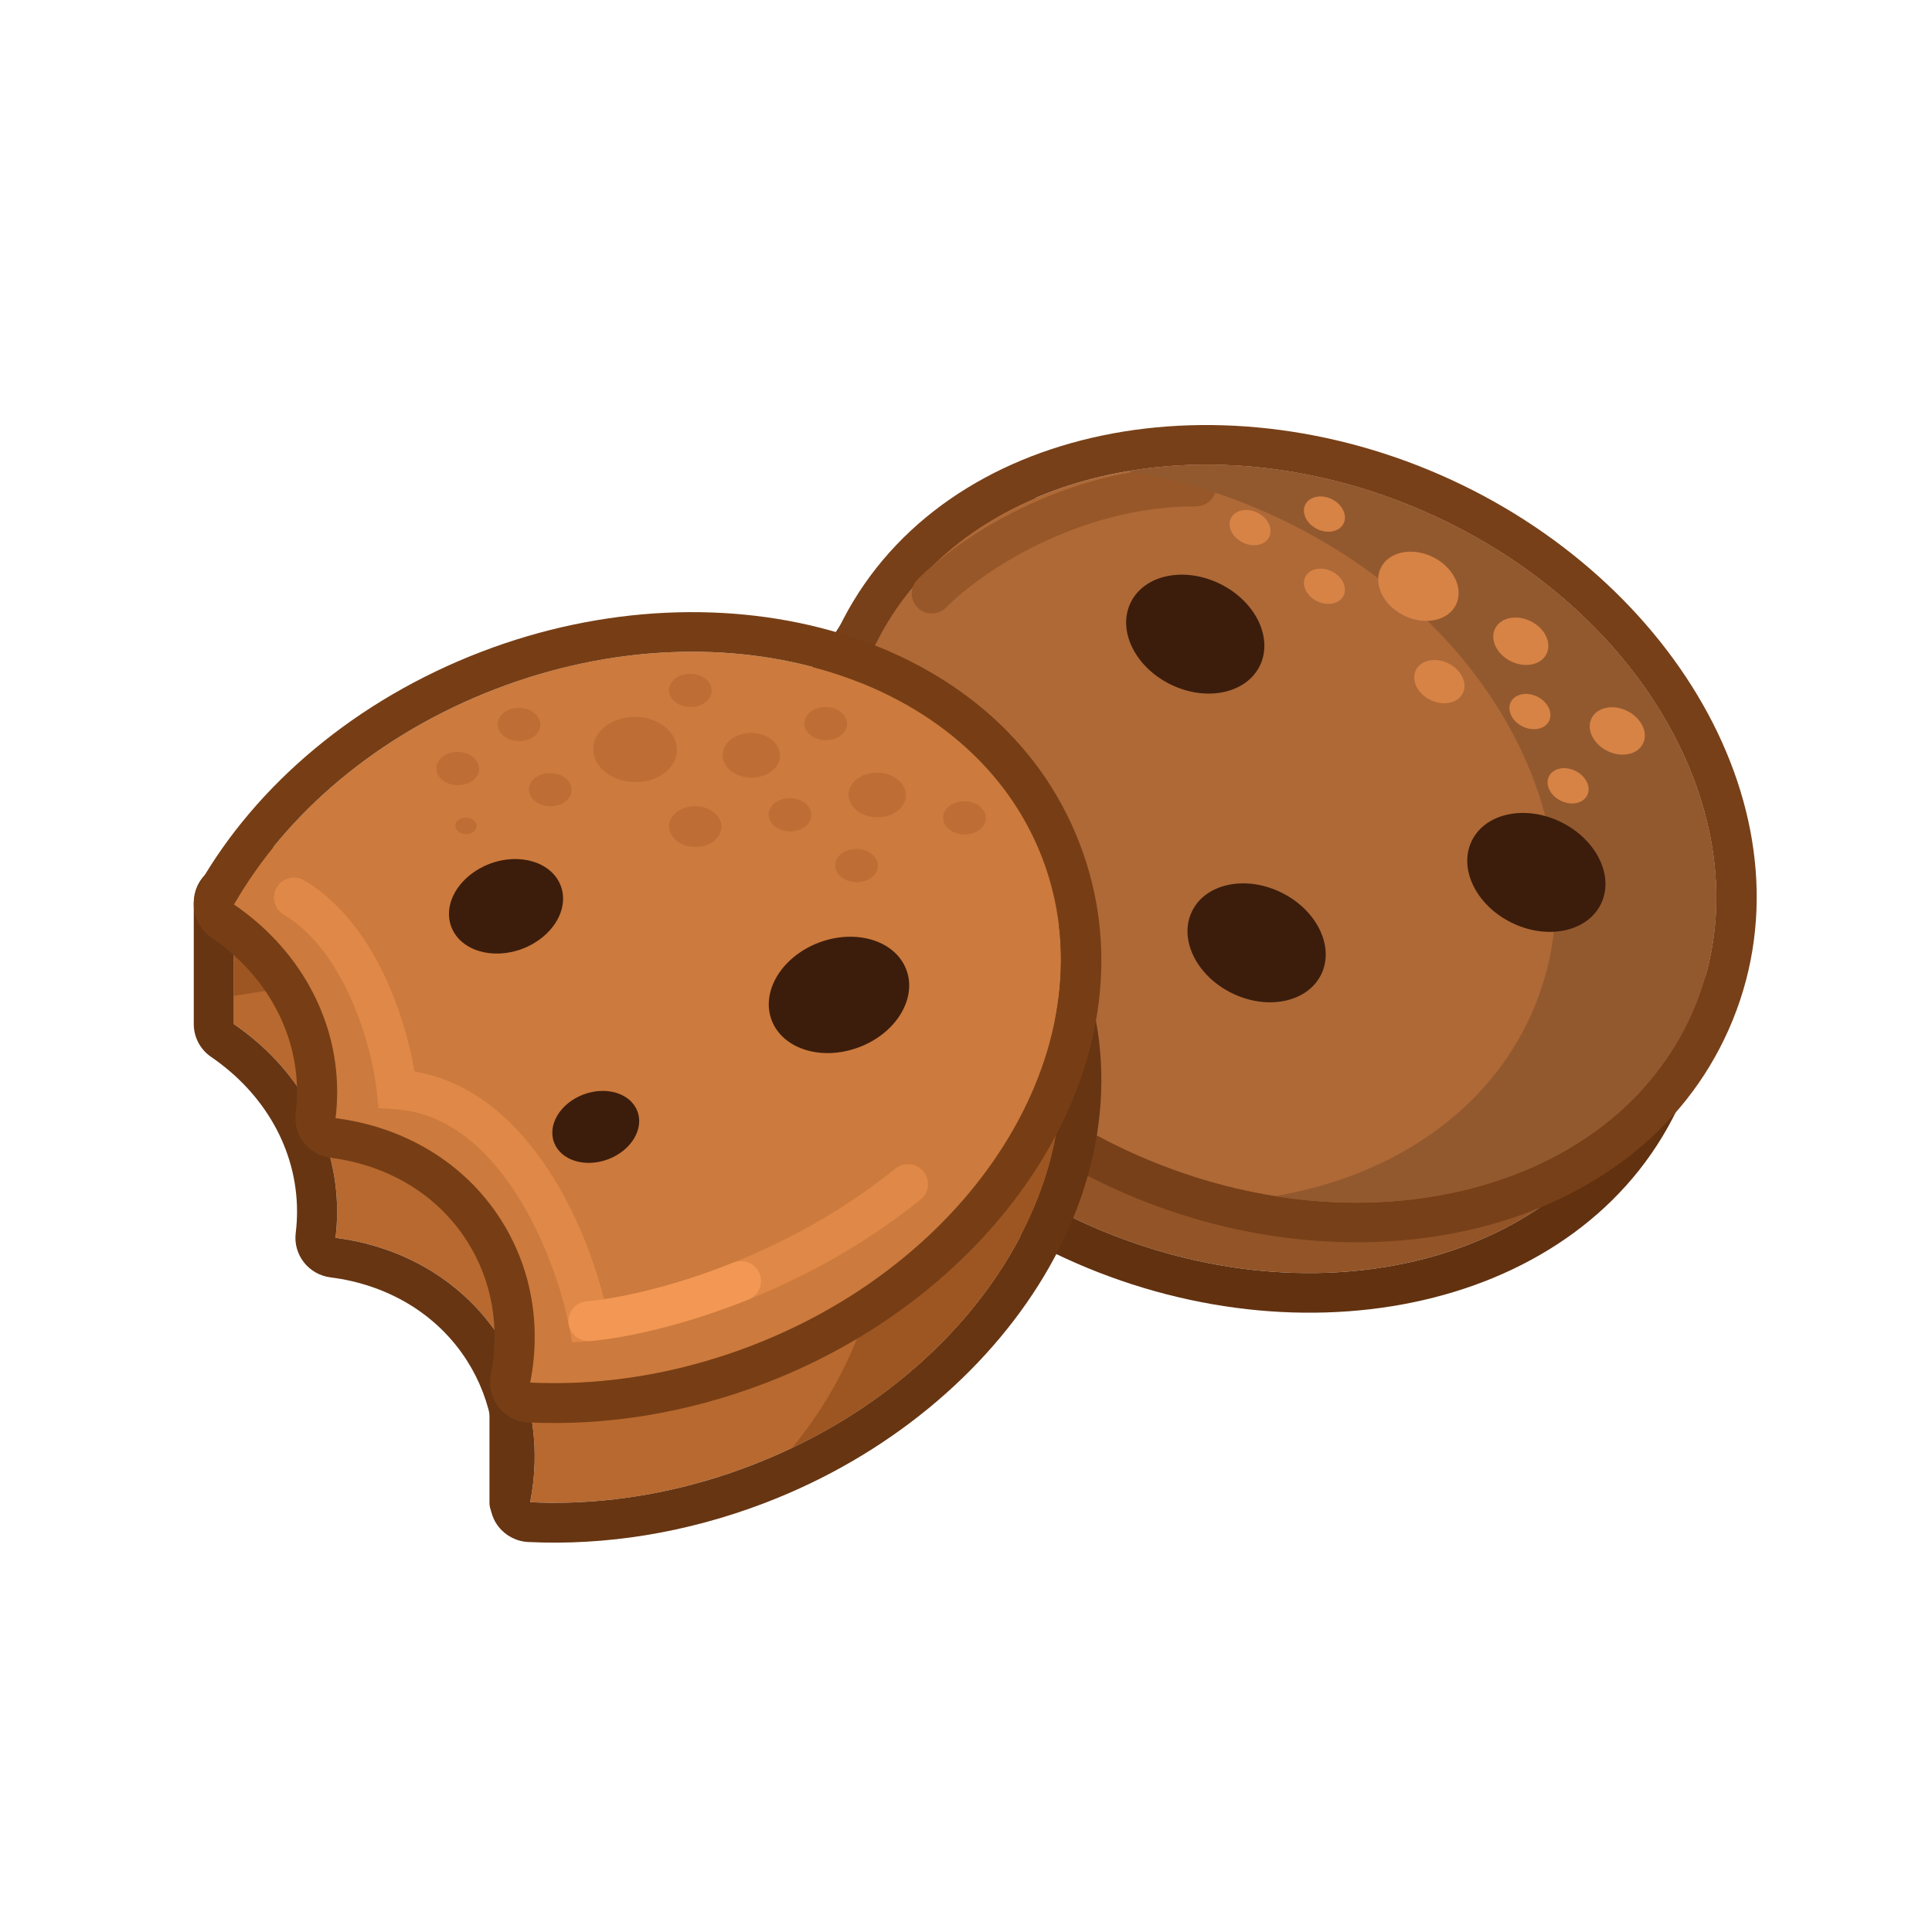
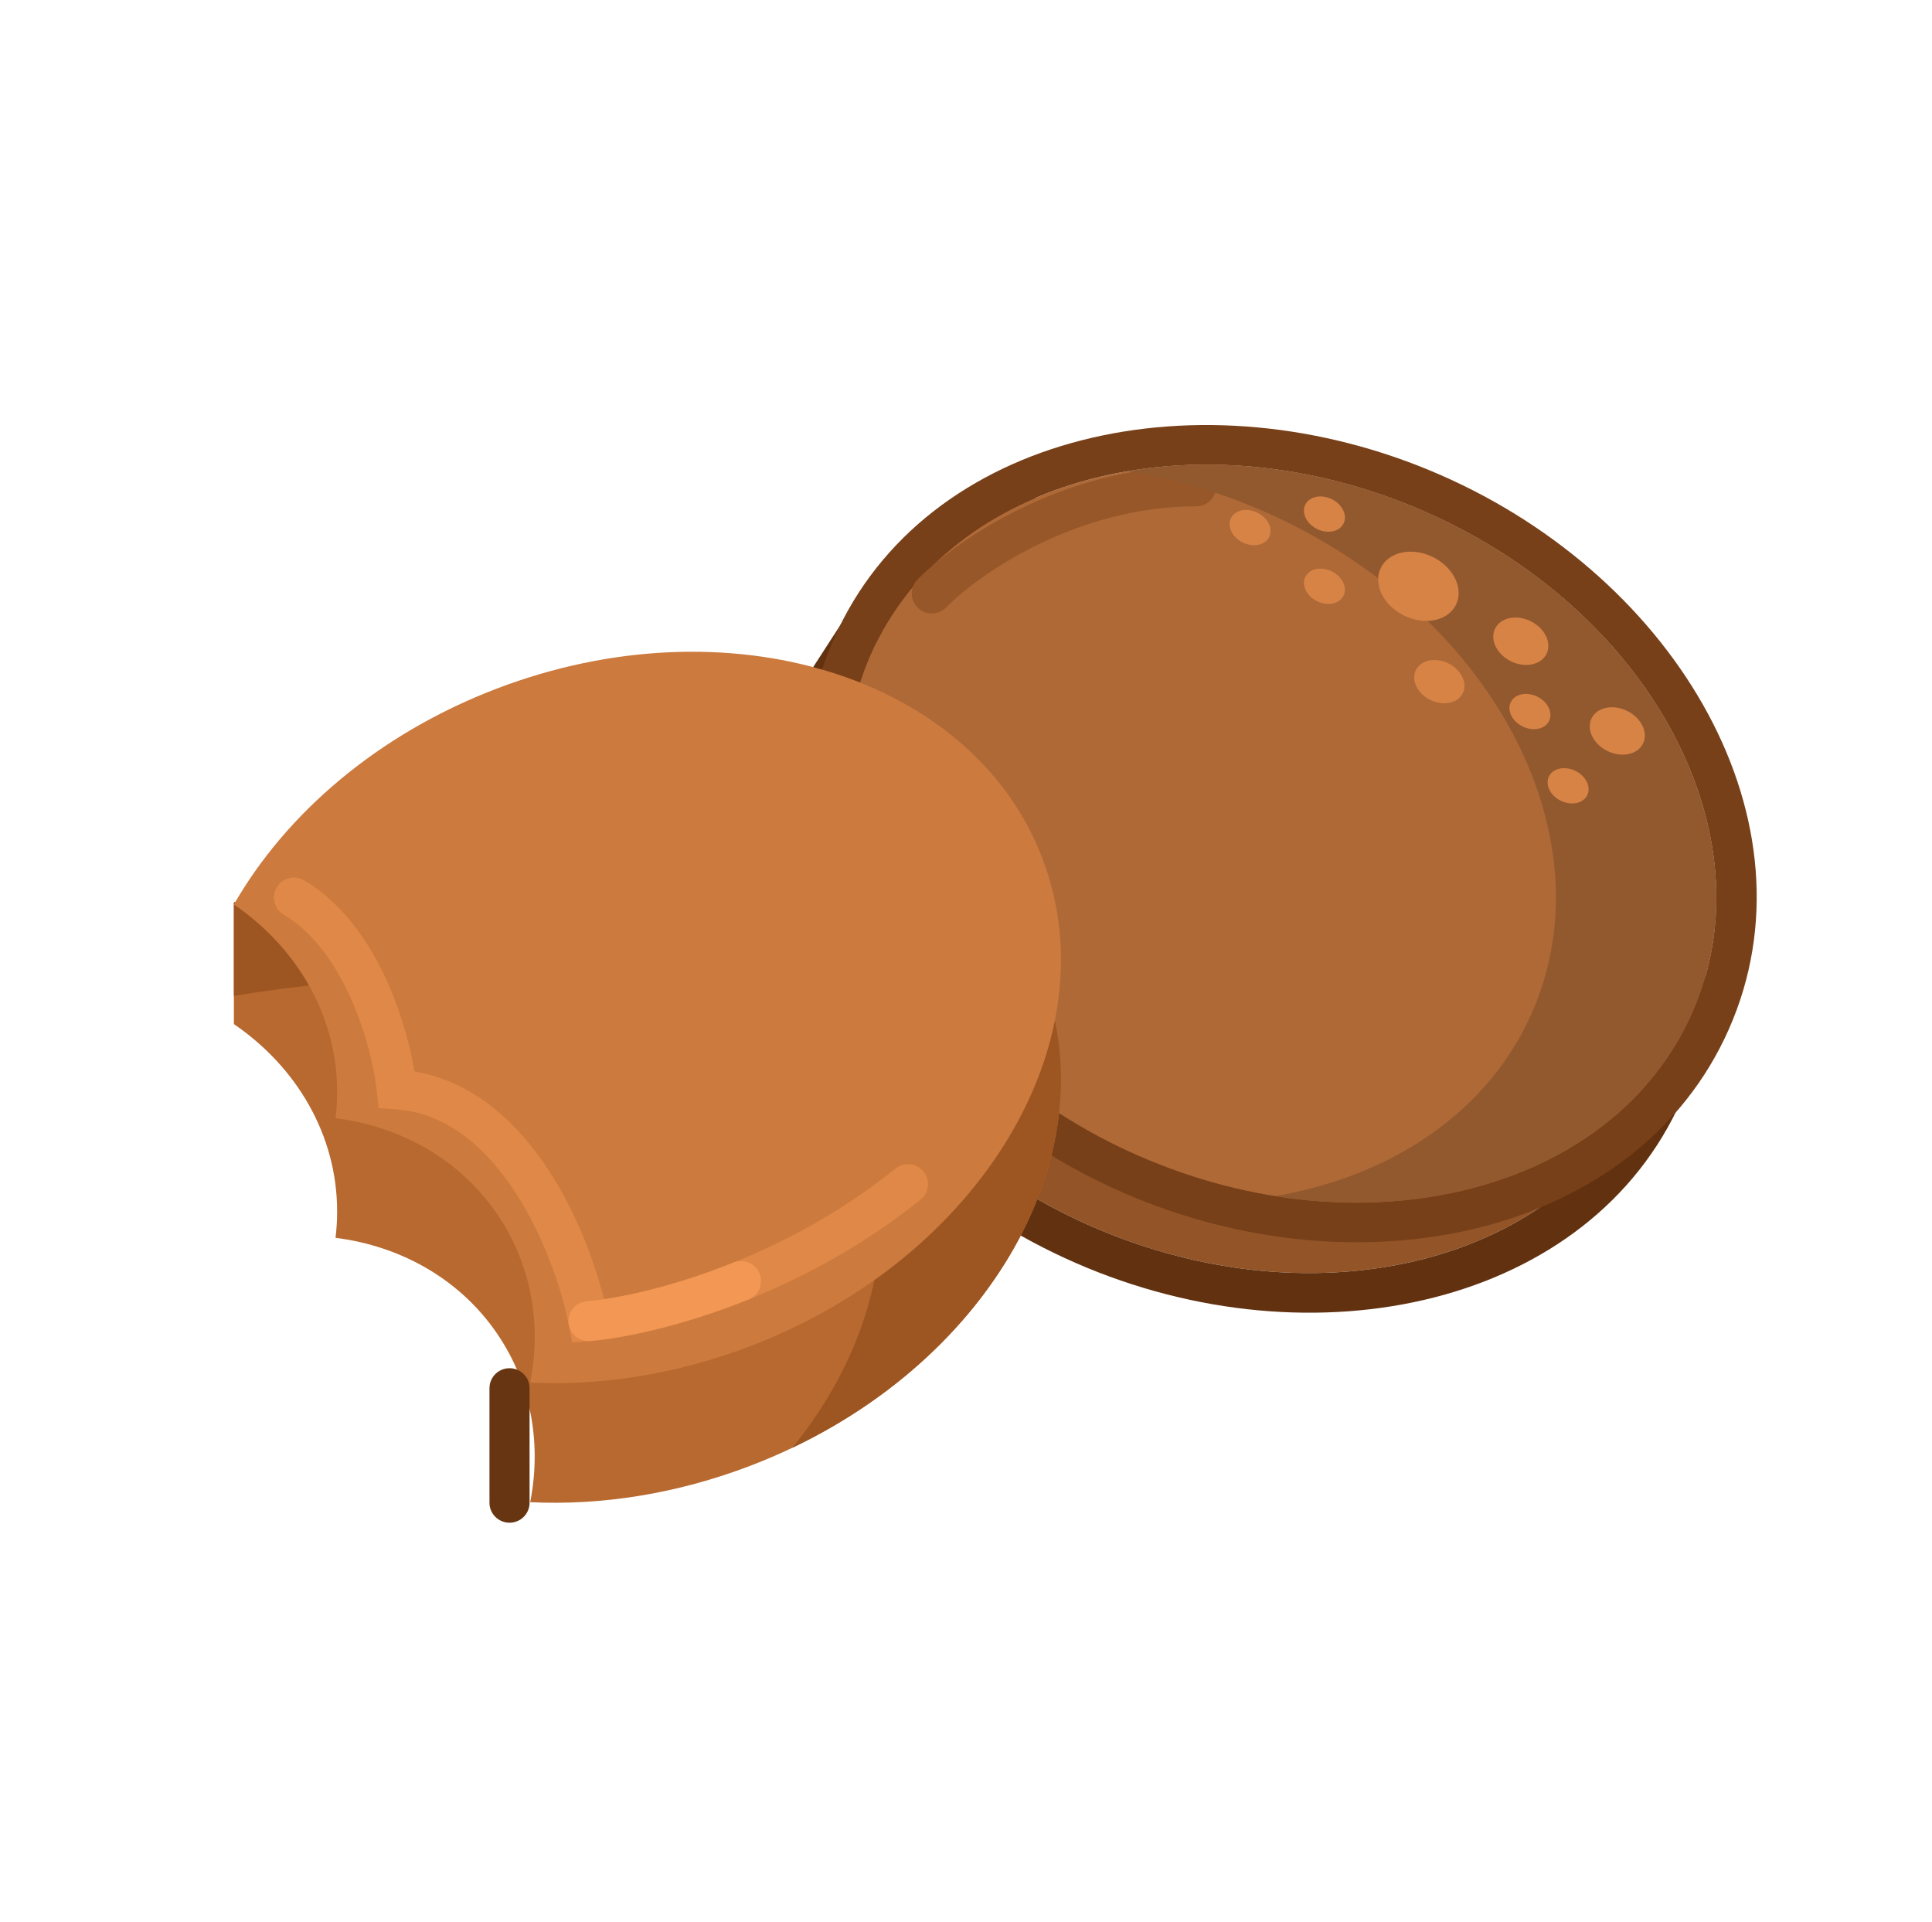
<svg xmlns="http://www.w3.org/2000/svg" width="186" height="185" viewBox="0 0 186 185" fill="none">
  <path d="M105.115 118.073C126.952 127.611 150.793 121.448 158.367 104.307C166.359 86.485 148.218 69.548 138.148 63.308C113.6 45.228 90.838 51.873 87.535 57.019L79.29 69.766C71.716 86.907 83.279 108.534 105.115 118.073Z" fill="#935427" />
  <path fill-rule="evenodd" clip-rule="evenodd" d="M75.878 67.945L84.281 54.955C84.283 54.952 84.284 54.95 84.286 54.948C85.814 52.572 88.86 50.825 92.081 49.676C95.513 48.451 99.874 47.64 104.856 47.616C114.834 47.567 127.425 50.673 140.322 60.133C145.688 63.482 153.12 69.599 158.255 77.354C163.455 85.207 166.622 95.314 161.897 105.861C153.139 125.664 126.523 131.617 103.563 121.587C80.599 111.556 67.003 88.033 75.756 68.222L75.878 67.945ZM158.367 104.308C166.359 86.485 148.218 69.548 138.148 63.308C113.6 45.228 90.838 51.873 87.535 57.019L79.29 69.766C71.717 86.907 83.279 108.535 105.115 118.073C126.952 127.611 150.793 121.449 158.367 104.308Z" fill="#62310F" />
  <path d="M162.913 97.528C155.339 114.669 131.497 120.832 109.661 111.293C87.825 101.755 76.262 80.127 83.836 62.986C91.41 45.846 115.251 39.683 137.087 49.221C158.924 58.759 170.486 80.387 162.913 97.528Z" fill="#AE6937" />
  <path fill-rule="evenodd" clip-rule="evenodd" d="M166.447 99.072C157.694 118.882 131.072 124.838 108.108 114.807C85.144 104.776 71.548 81.253 80.302 61.443C89.055 41.632 115.676 35.676 138.64 45.707C161.604 55.738 175.2 79.261 166.447 99.072ZM109.661 111.293C131.497 120.832 155.339 114.669 162.912 97.528C170.486 80.387 158.924 58.76 137.087 49.221C115.251 39.683 91.409 45.846 83.836 62.986C76.262 80.127 87.825 101.755 109.661 111.293Z" fill="#784018" />
  <path fill-rule="evenodd" clip-rule="evenodd" d="M115.161 48.743C103.573 48.743 94.221 55.29 91.088 58.48C90.343 59.238 89.121 59.252 88.358 58.512C87.596 57.771 87.581 56.556 88.326 55.798C91.948 52.111 102.236 44.904 115.161 44.904C116.227 44.904 117.091 45.764 117.091 46.824C117.091 47.884 116.227 48.743 115.161 48.743Z" fill="#975728" />
  <path fill-rule="evenodd" clip-rule="evenodd" d="M122.742 115.152C133.937 113.25 143.241 107.101 147.471 97.528C155.045 80.387 143.483 58.76 121.646 49.221C117.317 47.33 112.909 46.056 108.565 45.363C117.415 43.859 127.446 45.01 137.087 49.221C158.924 58.76 170.486 80.387 162.912 97.528C156.84 111.271 140.311 117.957 122.742 115.152Z" fill="#93592E" />
  <path d="M72.275 141.097C94.53 132.568 107.081 111.492 100.309 94.023C93.536 76.554 44.77 78.356 22.516 86.885V98.59C28.555 102.716 32.457 109.261 32.457 116.631C32.457 117.488 32.404 118.334 32.302 119.166C38.779 119.983 44.659 123.343 48.226 128.947C51.255 133.706 52.099 139.27 51.042 144.617C57.854 144.948 65.13 143.835 72.275 141.097Z" fill="#B8692F" />
-   <path fill-rule="evenodd" clip-rule="evenodd" d="M18.655 86.886C18.655 85.298 19.638 83.875 21.127 83.304C32.854 78.81 51.157 76.186 67.382 76.87C75.511 77.213 83.375 78.394 89.762 80.738C96.056 83.047 101.63 86.761 103.91 92.643C111.738 112.832 97.067 135.709 73.664 144.679C66.028 147.605 58.215 148.808 50.854 148.451C49.734 148.397 48.693 147.861 48.002 146.983C47.311 146.105 47.038 144.971 47.254 143.878C48.138 139.409 47.42 134.859 44.964 131C42.076 126.463 37.275 123.662 31.816 122.974C29.707 122.708 28.211 120.797 28.47 118.699C28.554 118.021 28.597 117.331 28.597 116.631C28.597 110.672 25.448 105.251 20.33 101.754C19.282 101.038 18.655 99.855 18.655 98.591L18.655 86.886ZM22.516 86.885C44.77 78.356 93.536 76.554 100.309 94.023C107.081 111.492 94.53 132.568 72.275 141.097C66.484 143.317 60.606 144.468 54.961 144.649C53.64 144.691 52.333 144.68 51.042 144.618C51.293 143.351 51.436 142.072 51.469 140.795C51.577 136.68 50.537 132.579 48.226 128.948C44.659 123.343 38.779 119.983 32.301 119.167C32.404 118.334 32.457 117.488 32.457 116.631C32.457 109.262 28.555 102.716 22.516 98.591V86.885Z" fill="#673512" />
  <path fill-rule="evenodd" clip-rule="evenodd" d="M49.053 131.72C50.119 131.72 50.983 132.579 50.983 133.639V144.674C50.983 145.734 50.119 146.593 49.053 146.593C47.987 146.593 47.123 145.734 47.123 144.674V133.639C47.123 132.579 47.987 131.72 49.053 131.72Z" fill="#673512" />
  <path fill-rule="evenodd" clip-rule="evenodd" d="M22.516 95.872C46.446 91.907 77.623 93.748 82.937 107.457C87.011 117.965 84.092 129.779 76.275 139.382C96.003 129.985 106.664 110.416 100.309 94.023C93.536 76.554 44.77 78.356 22.516 86.885V95.872Z" fill="#9D5622" />
  <path fill-rule="evenodd" clip-rule="evenodd" d="M72.275 129.583C94.53 121.053 107.081 99.978 100.309 82.509C93.536 65.039 70.005 57.792 47.751 66.321C36.376 70.681 27.536 78.318 22.516 87.076C28.555 91.201 32.457 97.747 32.457 105.116C32.457 105.974 32.404 106.82 32.301 107.652C38.779 108.468 44.659 111.828 48.226 117.433C51.255 122.192 52.099 127.755 51.042 133.103C57.854 133.433 65.13 132.321 72.275 129.583Z" fill="#CC7A3D" />
-   <path fill-rule="evenodd" clip-rule="evenodd" d="M20.33 90.239C18.676 89.109 18.169 86.908 19.162 85.175C24.657 75.589 34.224 67.392 46.362 62.74C69.766 53.77 96.084 60.938 103.911 81.128C111.738 101.318 97.068 124.194 73.664 133.164C66.028 136.09 58.216 137.293 50.854 136.937C49.734 136.882 48.693 136.347 48.002 135.468C47.311 134.59 47.038 133.457 47.255 132.363C48.138 127.894 47.42 123.344 44.964 119.486C42.076 114.949 37.275 112.148 31.816 111.46C29.707 111.194 28.211 109.282 28.47 107.184C28.554 106.507 28.597 105.817 28.597 105.116C28.597 99.158 25.448 93.736 20.33 90.239ZM22.516 87.076C27.536 78.318 36.376 70.681 47.751 66.321C70.005 57.792 93.537 65.039 100.309 82.508C107.081 99.978 94.53 121.053 72.275 129.583C66.484 131.802 60.607 132.953 54.961 133.134C53.641 133.176 52.333 133.166 51.042 133.103C51.293 131.836 51.436 130.558 51.469 129.28C51.577 125.165 50.538 121.064 48.226 117.433C44.659 111.828 38.779 108.468 32.302 107.652C32.404 106.82 32.457 105.974 32.457 105.116C32.457 97.747 28.555 91.201 22.516 87.076Z" fill="#773E15" />
  <path fill-rule="evenodd" clip-rule="evenodd" d="M26.649 85.418C27.197 84.509 28.383 84.215 29.297 84.76C33.162 87.065 35.725 90.974 37.37 94.702C38.709 97.738 39.508 100.808 39.902 103.148C45.653 104.124 49.875 108.172 52.783 112.602C55.502 116.743 57.244 121.459 58.155 125.078C64.044 124.204 75.87 120.836 86.199 112.503C87.026 111.835 88.242 111.961 88.914 112.784C89.585 113.607 89.459 114.815 88.631 115.483C76.505 125.267 62.476 128.634 56.812 129.099L55.092 129.241L54.759 127.557C54.092 124.181 52.401 119.04 49.551 114.7C46.689 110.341 42.891 107.117 38.065 106.792L36.449 106.683L36.277 105.082C36.054 103.018 35.316 99.601 33.835 96.244C32.343 92.864 30.202 89.776 27.311 88.051C26.397 87.506 26.1 86.327 26.649 85.418Z" fill="#E08847" />
  <path fill-rule="evenodd" clip-rule="evenodd" d="M73.127 122.607C73.527 123.589 73.049 124.708 72.061 125.105C65.625 127.691 59.975 128.839 56.812 129.099C55.75 129.187 54.817 128.401 54.73 127.345C54.642 126.289 55.431 125.362 56.494 125.274C59.222 125.05 64.493 124.006 70.615 121.546C71.603 121.149 72.728 121.624 73.127 122.607Z" fill="#F29754" />
-   <path d="M65.176 72.237C65.14 73.969 63.305 75.336 61.077 75.29C58.85 75.243 57.074 73.801 57.11 72.069C57.147 70.336 58.982 68.969 61.209 69.016C63.437 69.062 65.213 70.504 65.176 72.237ZM75.093 72.768C75.068 73.954 73.811 74.89 72.287 74.858C70.762 74.826 69.546 73.839 69.571 72.653C69.596 71.467 70.852 70.531 72.377 70.563C73.902 70.595 75.118 71.582 75.093 72.768ZM87.215 76.589C87.19 77.775 85.934 78.711 84.409 78.679C82.884 78.647 81.668 77.66 81.694 76.474C81.718 75.288 82.975 74.352 84.499 74.384C86.024 74.416 87.24 75.403 87.215 76.589ZM78.109 78.486C78.091 79.369 77.155 80.065 76.02 80.041C74.885 80.018 73.98 79.283 73.999 78.4C74.017 77.517 74.953 76.821 76.088 76.844C77.223 76.868 78.128 77.603 78.109 78.486ZM68.517 66.509C68.499 67.392 67.563 68.088 66.428 68.065C65.293 68.041 64.388 67.306 64.407 66.424C64.425 65.541 65.361 64.844 66.496 64.868C67.631 64.891 68.536 65.626 68.517 66.509ZM81.552 69.706C81.534 70.589 80.599 71.285 79.463 71.262C78.328 71.238 77.423 70.503 77.442 69.62C77.46 68.737 78.396 68.041 79.531 68.065C80.666 68.088 81.571 68.823 81.552 69.706ZM94.909 78.779C94.891 79.662 93.956 80.359 92.821 80.335C91.686 80.311 90.781 79.576 90.799 78.694C90.818 77.811 91.753 77.114 92.888 77.138C94.023 77.162 94.928 77.896 94.909 78.779ZM45.886 79.532C45.876 79.972 45.41 80.319 44.845 80.307C44.28 80.295 43.829 79.929 43.838 79.49C43.848 79.05 44.313 78.703 44.879 78.715C45.444 78.727 45.895 79.093 45.886 79.532ZM52.023 69.792C52.004 70.675 51.069 71.371 49.934 71.348C48.799 71.324 47.894 70.589 47.913 69.706C47.931 68.823 48.867 68.127 50.002 68.151C51.137 68.174 52.042 68.909 52.023 69.792ZM55.032 76.066C55.013 76.949 54.078 77.646 52.943 77.622C51.808 77.599 50.903 76.864 50.921 75.981C50.94 75.098 51.875 74.402 53.01 74.425C54.145 74.449 55.05 75.184 55.032 76.066ZM84.519 83.368C84.501 84.251 83.566 84.947 82.431 84.924C81.296 84.9 80.39 84.165 80.409 83.282C80.428 82.4 81.363 81.703 82.498 81.727C83.633 81.75 84.538 82.485 84.519 83.368ZM46.124 74.029C46.105 74.912 45.17 75.608 44.035 75.584C42.9 75.561 41.995 74.826 42.014 73.943C42.032 73.06 42.968 72.364 44.103 72.387C45.238 72.411 46.143 73.146 46.124 74.029ZM69.456 79.629C69.433 80.712 68.286 81.567 66.894 81.538C65.502 81.509 64.391 80.607 64.414 79.525C64.437 78.442 65.584 77.587 66.976 77.616C68.368 77.645 69.478 78.546 69.456 79.629Z" fill="#BE6E34" />
-   <path d="M121.263 64.142C119.918 66.802 116.057 67.572 112.637 65.863C109.218 64.154 107.536 60.613 108.881 57.953C110.226 55.294 114.088 54.523 117.507 56.233C120.926 57.941 122.608 61.483 121.263 64.142Z" fill="#3C1D0C" />
  <path d="M140.159 58.244C139.377 59.793 137.128 60.241 135.138 59.246C133.147 58.251 132.168 56.19 132.951 54.641C133.734 53.093 135.982 52.645 137.973 53.639C139.963 54.634 140.942 56.696 140.159 58.244ZM148.88 62.967C148.344 64.027 146.806 64.334 145.443 63.653C144.08 62.972 143.41 61.56 143.946 60.501C144.482 59.441 146.021 59.134 147.383 59.815C148.746 60.496 149.416 61.907 148.88 62.967ZM158.169 71.603C157.633 72.663 156.094 72.97 154.732 72.289C153.369 71.608 152.699 70.197 153.235 69.137C153.77 68.077 155.31 67.77 156.672 68.451C158.035 69.132 158.705 70.543 158.169 71.603ZM149.128 69.419C148.73 70.208 147.584 70.436 146.57 69.93C145.555 69.423 145.056 68.372 145.455 67.583C145.854 66.794 147 66.565 148.014 67.073C149.028 67.579 149.527 68.63 149.128 69.419ZM129.344 50.41C128.946 51.198 127.8 51.427 126.786 50.92C125.771 50.413 125.272 49.363 125.671 48.574C126.07 47.785 127.216 47.556 128.23 48.063C129.244 48.57 129.743 49.62 129.344 50.41ZM129.344 57.361C128.946 58.15 127.8 58.378 126.786 57.871C125.771 57.364 125.272 56.314 125.671 55.525C126.07 54.736 127.216 54.507 128.23 55.014C129.244 55.521 129.743 56.572 129.344 57.361ZM152.802 76.569C152.403 77.358 151.257 77.586 150.243 77.079C149.229 76.572 148.73 75.522 149.129 74.733C149.527 73.944 150.673 73.715 151.687 74.222C152.702 74.729 153.201 75.78 152.802 76.569ZM122.186 51.71C121.787 52.499 120.642 52.727 119.627 52.22C118.613 51.713 118.114 50.663 118.513 49.874C118.912 49.085 120.057 48.856 121.072 49.363C122.086 49.87 122.585 50.921 122.186 51.71ZM140.822 66.749C140.333 67.716 138.928 67.997 137.684 67.375C136.44 66.753 135.828 65.464 136.317 64.497C136.806 63.529 138.212 63.249 139.456 63.87C140.7 64.492 141.312 65.781 140.822 66.749Z" fill="#D78346" />
-   <path d="M53.982 85.267C54.844 87.529 53.185 90.251 50.278 91.346C47.37 92.442 44.314 91.496 43.452 89.235C42.59 86.973 44.248 84.252 47.156 83.156C50.064 82.061 53.12 83.006 53.982 85.267ZM87.251 93.34C88.312 96.123 86.271 99.473 82.692 100.821C79.114 102.169 75.353 101.006 74.292 98.222C73.231 95.439 75.272 92.089 78.851 90.741C82.429 89.393 86.19 90.556 87.251 93.34ZM61.364 106.977C62.02 108.699 60.757 110.771 58.544 111.605C56.33 112.44 54.003 111.72 53.346 109.998C52.69 108.276 53.953 106.203 56.167 105.369C58.381 104.535 60.708 105.255 61.364 106.977ZM127.169 93.862C125.824 96.522 121.962 97.292 118.543 95.583C115.124 93.874 113.442 90.333 114.787 87.673C116.132 85.014 119.993 84.243 123.413 85.952C126.832 87.661 128.513 91.202 127.169 93.862ZM154.101 87.082C152.757 89.742 148.895 90.512 145.476 88.803C142.057 87.094 140.375 83.553 141.719 80.894C143.064 78.234 146.926 77.463 150.345 79.172C153.764 80.881 155.446 84.423 154.101 87.082Z" fill="#3C1D0C" />
</svg>